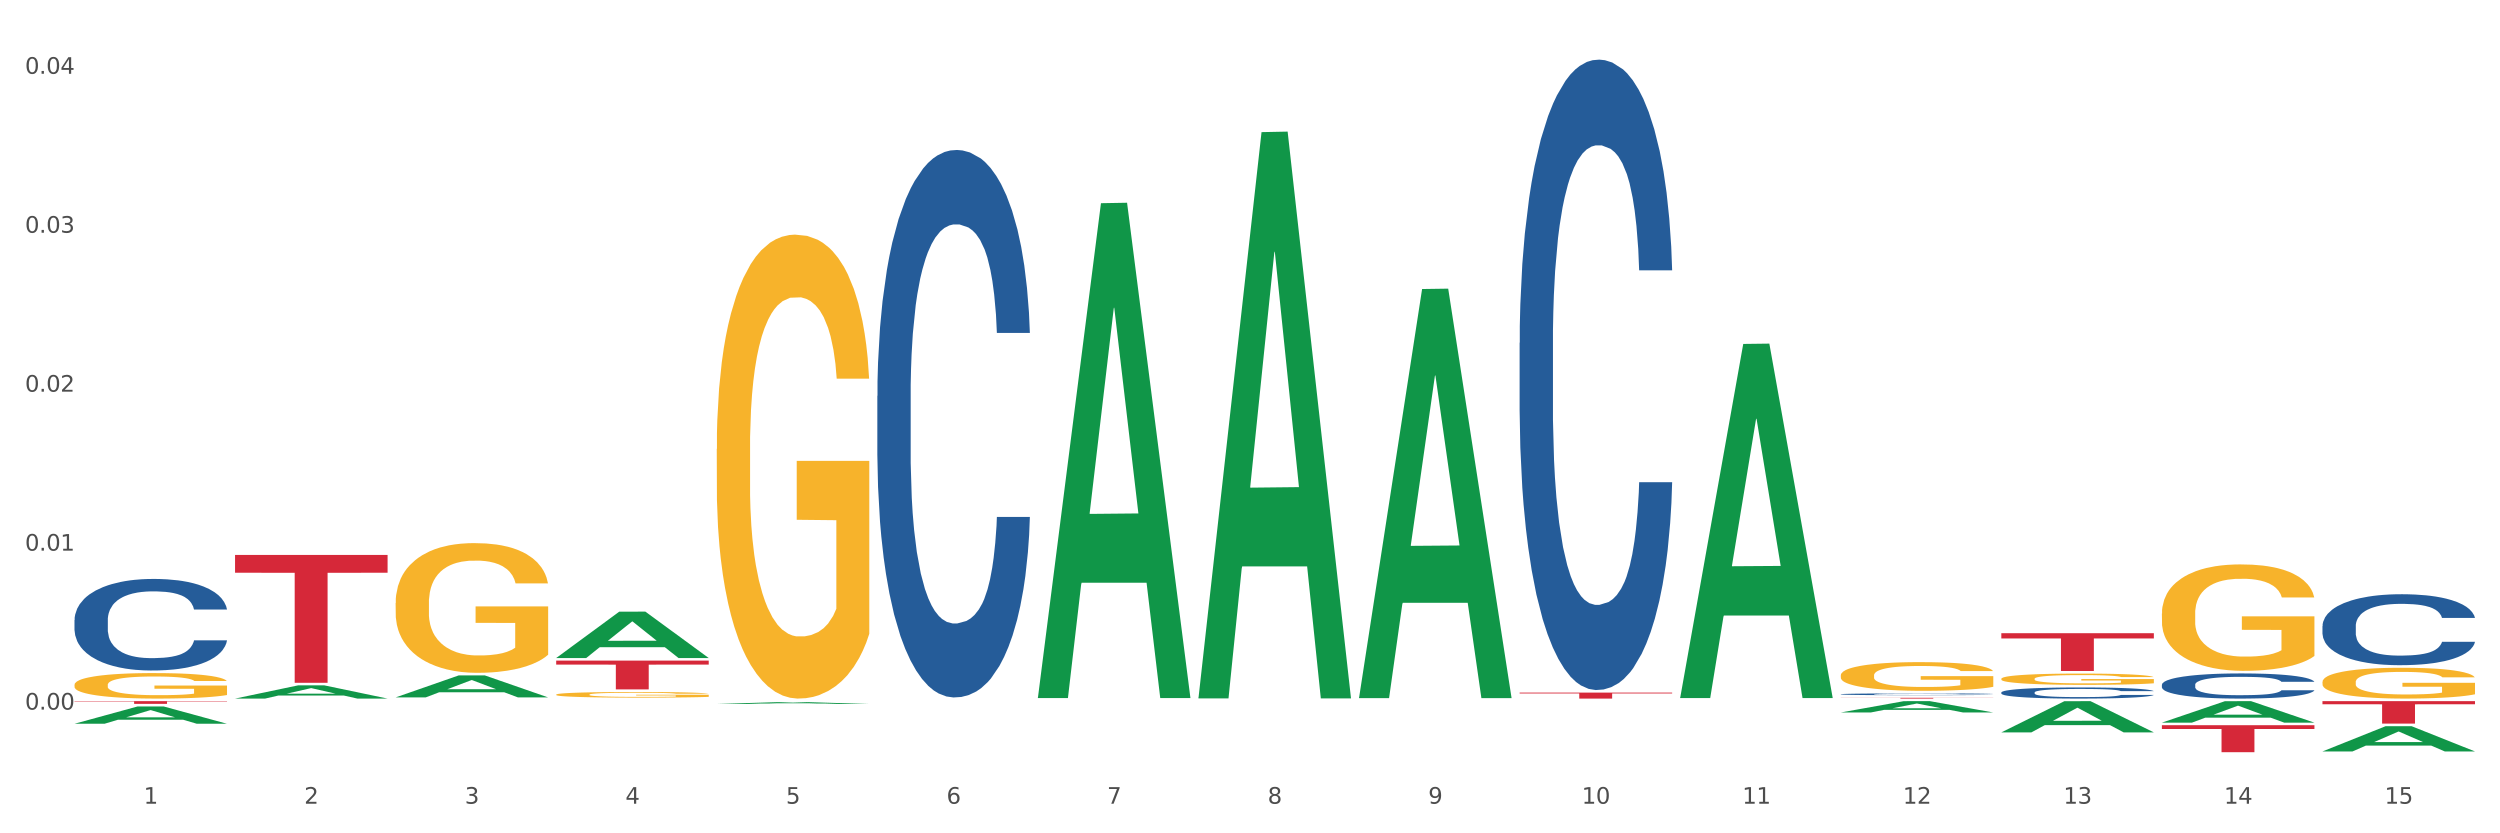
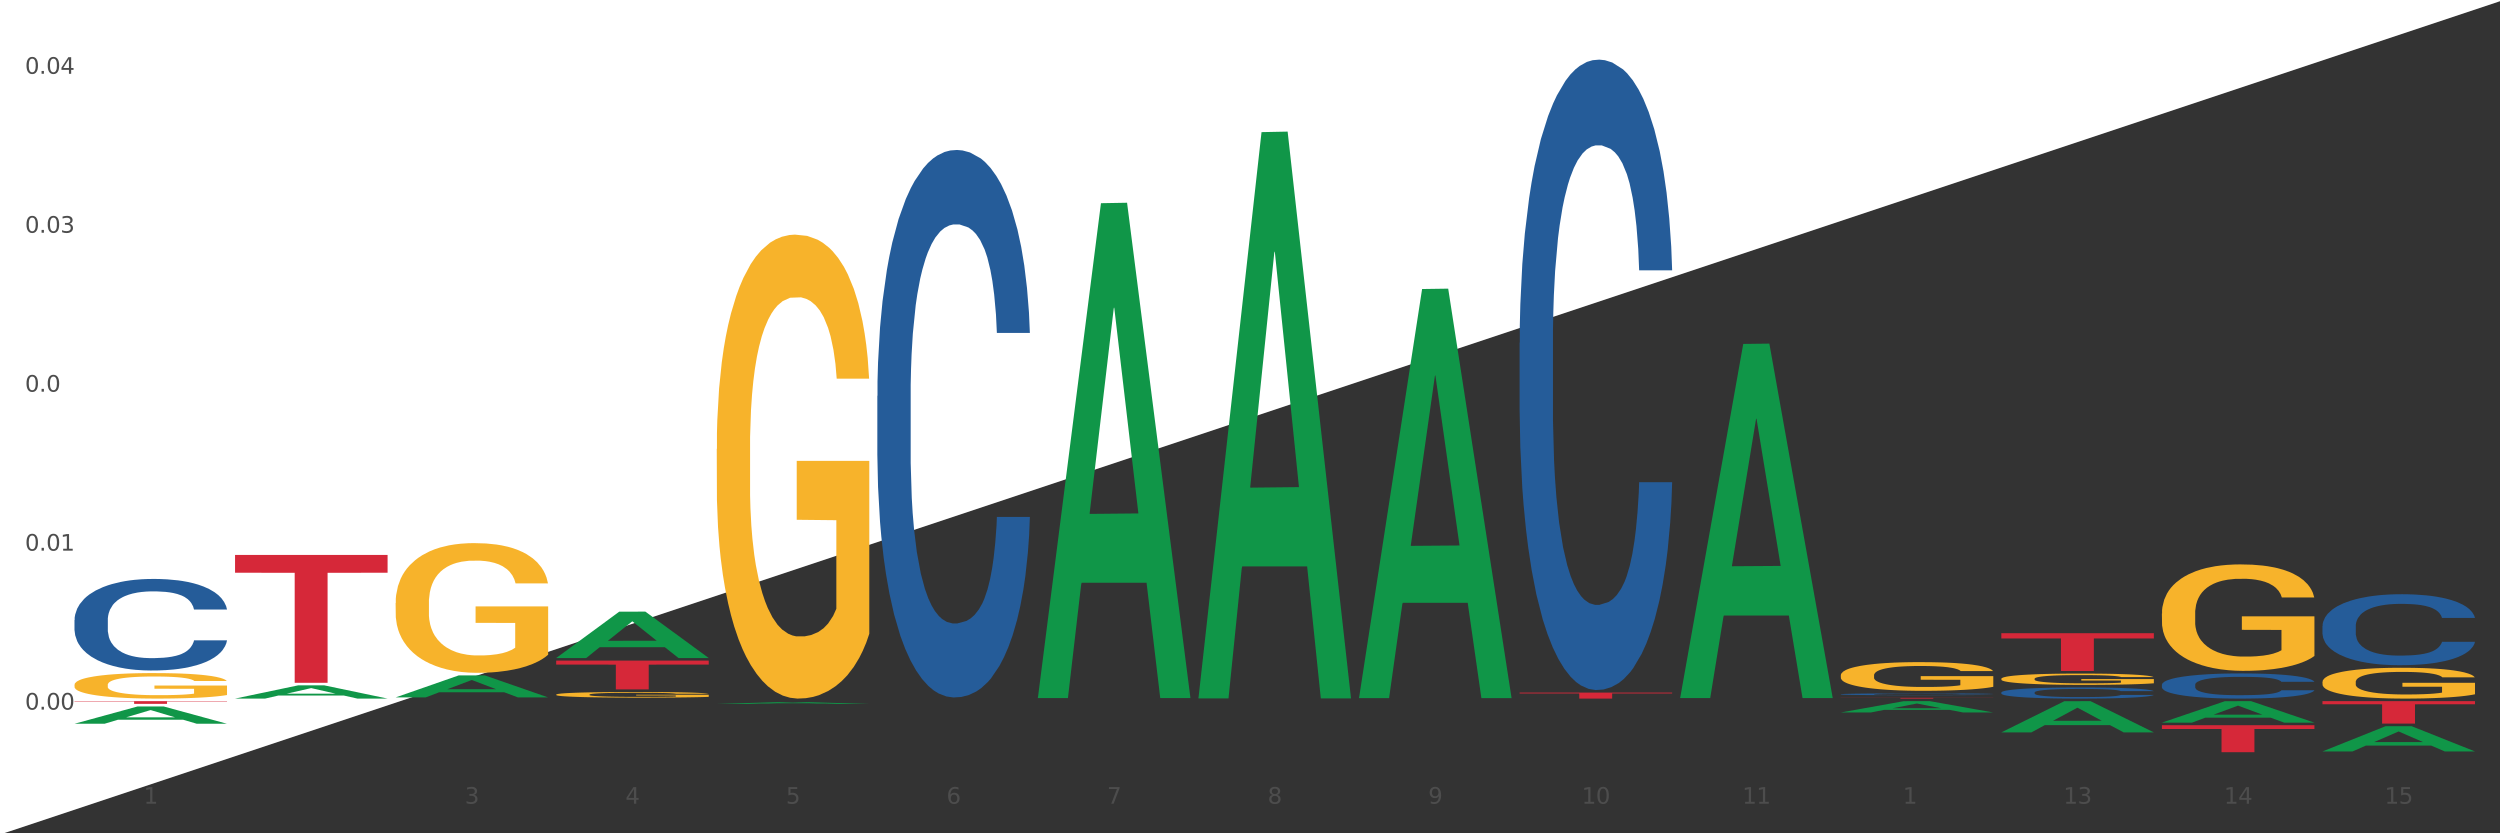
<svg xmlns="http://www.w3.org/2000/svg" xmlns:xlink="http://www.w3.org/1999/xlink" width="1080pt" height="360pt" viewBox="0 0 1080 360" version="1.1">
  <rect x="0" y="0" width="1080" height="360" fill="#333333" stroke="none" />
  <defs>
    <style type="text/css">*{stroke-linejoin: round; stroke-linecap: butt}</style>
  </defs>
  <g id="figure_1">
    <g id="patch_1">
-       <path d="M 0 360  L 1080 360  L 1080 0  L 0 0  z " style="fill: #ffffff; stroke: #ffffff; stroke-linejoin: miter" />
+       <path d="M 0 360  L 1080 0  L 0 0  z " style="fill: #ffffff; stroke: #ffffff; stroke-linejoin: miter" />
    </g>
    <g id="axes_1">
      <g id="matplotlib.axis_1">
        <g id="xtick_1">
          <g id="text_1">
            <g style="fill: #4d4d4d" transform="translate(62.07 347.204) scale(0.096 -0.096)">
              <defs>
                <path id="DejaVuSans-31" d="M 794 531  L 1825 531  L 1825 4091  L 703 3866  L 703 4441  L 1819 4666  L 2450 4666  L 2450 531  L 3481 531  L 3481 0  L 794 0  L 794 531  z " transform="scale(0.016)" />
              </defs>
              <use xlink:href="#DejaVuSans-31" />
            </g>
          </g>
        </g>
        <g id="xtick_2">
          <g id="text_2">
            <g style="fill: #4d4d4d" transform="translate(131.436 347.204) scale(0.096 -0.096)">
              <defs>
-                 <path id="DejaVuSans-32" d="M 1228 531  L 3431 531  L 3431 0  L 469 0  L 469 531  Q 828 903 1448 1529  Q 2069 2156 2228 2338  Q 2531 2678 2651 2914  Q 2772 3150 2772 3378  Q 2772 3750 2511 3984  Q 2250 4219 1831 4219  Q 1534 4219 1204 4116  Q 875 4013 500 3803  L 500 4441  Q 881 4594 1212 4672  Q 1544 4750 1819 4750  Q 2544 4750 2975 4387  Q 3406 4025 3406 3419  Q 3406 3131 3298 2873  Q 3191 2616 2906 2266  Q 2828 2175 2409 1742  Q 1991 1309 1228 531  z " transform="scale(0.016)" />
-               </defs>
+                 </defs>
              <use xlink:href="#DejaVuSans-32" />
            </g>
          </g>
        </g>
        <g id="xtick_3">
          <g id="text_3">
            <g style="fill: #4d4d4d" transform="translate(200.802 347.204) scale(0.096 -0.096)">
              <defs>
                <path id="DejaVuSans-33" d="M 2597 2516  Q 3050 2419 3304 2112  Q 3559 1806 3559 1356  Q 3559 666 3084 287  Q 2609 -91 1734 -91  Q 1441 -91 1130 -33  Q 819 25 488 141  L 488 750  Q 750 597 1062 519  Q 1375 441 1716 441  Q 2309 441 2620 675  Q 2931 909 2931 1356  Q 2931 1769 2642 2001  Q 2353 2234 1838 2234  L 1294 2234  L 1294 2753  L 1863 2753  Q 2328 2753 2575 2939  Q 2822 3125 2822 3475  Q 2822 3834 2567 4026  Q 2313 4219 1838 4219  Q 1578 4219 1281 4162  Q 984 4106 628 3988  L 628 4550  Q 988 4650 1302 4700  Q 1616 4750 1894 4750  Q 2613 4750 3031 4423  Q 3450 4097 3450 3541  Q 3450 3153 3228 2886  Q 3006 2619 2597 2516  z " transform="scale(0.016)" />
              </defs>
              <use xlink:href="#DejaVuSans-33" />
            </g>
          </g>
        </g>
        <g id="xtick_4">
          <g id="text_4">
            <g style="fill: #4d4d4d" transform="translate(270.169 347.204) scale(0.096 -0.096)">
              <defs>
                <path id="DejaVuSans-34" d="M 2419 4116  L 825 1625  L 2419 1625  L 2419 4116  z M 2253 4666  L 3047 4666  L 3047 1625  L 3713 1625  L 3713 1100  L 3047 1100  L 3047 0  L 2419 0  L 2419 1100  L 313 1100  L 313 1709  L 2253 4666  z " transform="scale(0.016)" />
              </defs>
              <use xlink:href="#DejaVuSans-34" />
            </g>
          </g>
        </g>
        <g id="xtick_5">
          <g id="text_5">
            <g style="fill: #4d4d4d" transform="translate(339.535 347.204) scale(0.096 -0.096)">
              <defs>
                <path id="DejaVuSans-35" d="M 691 4666  L 3169 4666  L 3169 4134  L 1269 4134  L 1269 2991  Q 1406 3038 1543 3061  Q 1681 3084 1819 3084  Q 2600 3084 3056 2656  Q 3513 2228 3513 1497  Q 3513 744 3044 326  Q 2575 -91 1722 -91  Q 1428 -91 1123 -41  Q 819 9 494 109  L 494 744  Q 775 591 1075 516  Q 1375 441 1709 441  Q 2250 441 2565 725  Q 2881 1009 2881 1497  Q 2881 1984 2565 2268  Q 2250 2553 1709 2553  Q 1456 2553 1204 2497  Q 953 2441 691 2322  L 691 4666  z " transform="scale(0.016)" />
              </defs>
              <use xlink:href="#DejaVuSans-35" />
            </g>
          </g>
        </g>
        <g id="xtick_6">
          <g id="text_6">
            <g style="fill: #4d4d4d" transform="translate(408.901 347.204) scale(0.096 -0.096)">
              <defs>
                <path id="DejaVuSans-36" d="M 2113 2584  Q 1688 2584 1439 2293  Q 1191 2003 1191 1497  Q 1191 994 1439 701  Q 1688 409 2113 409  Q 2538 409 2786 701  Q 3034 994 3034 1497  Q 3034 2003 2786 2293  Q 2538 2584 2113 2584  z M 3366 4563  L 3366 3988  Q 3128 4100 2886 4159  Q 2644 4219 2406 4219  Q 1781 4219 1451 3797  Q 1122 3375 1075 2522  Q 1259 2794 1537 2939  Q 1816 3084 2150 3084  Q 2853 3084 3261 2657  Q 3669 2231 3669 1497  Q 3669 778 3244 343  Q 2819 -91 2113 -91  Q 1303 -91 875 529  Q 447 1150 447 2328  Q 447 3434 972 4092  Q 1497 4750 2381 4750  Q 2619 4750 2861 4703  Q 3103 4656 3366 4563  z " transform="scale(0.016)" />
              </defs>
              <use xlink:href="#DejaVuSans-36" />
            </g>
          </g>
        </g>
        <g id="xtick_7">
          <g id="text_7">
            <g style="fill: #4d4d4d" transform="translate(478.267 347.204) scale(0.096 -0.096)">
              <defs>
                <path id="DejaVuSans-37" d="M 525 4666  L 3525 4666  L 3525 4397  L 1831 0  L 1172 0  L 2766 4134  L 525 4134  L 525 4666  z " transform="scale(0.016)" />
              </defs>
              <use xlink:href="#DejaVuSans-37" />
            </g>
          </g>
        </g>
        <g id="xtick_8">
          <g id="text_8">
            <g style="fill: #4d4d4d" transform="translate(547.634 347.204) scale(0.096 -0.096)">
              <defs>
                <path id="DejaVuSans-38" d="M 2034 2216  Q 1584 2216 1326 1975  Q 1069 1734 1069 1313  Q 1069 891 1326 650  Q 1584 409 2034 409  Q 2484 409 2743 651  Q 3003 894 3003 1313  Q 3003 1734 2745 1975  Q 2488 2216 2034 2216  z M 1403 2484  Q 997 2584 770 2862  Q 544 3141 544 3541  Q 544 4100 942 4425  Q 1341 4750 2034 4750  Q 2731 4750 3128 4425  Q 3525 4100 3525 3541  Q 3525 3141 3298 2862  Q 3072 2584 2669 2484  Q 3125 2378 3379 2068  Q 3634 1759 3634 1313  Q 3634 634 3220 271  Q 2806 -91 2034 -91  Q 1263 -91 848 271  Q 434 634 434 1313  Q 434 1759 690 2068  Q 947 2378 1403 2484  z M 1172 3481  Q 1172 3119 1398 2916  Q 1625 2713 2034 2713  Q 2441 2713 2670 2916  Q 2900 3119 2900 3481  Q 2900 3844 2670 4047  Q 2441 4250 2034 4250  Q 1625 4250 1398 4047  Q 1172 3844 1172 3481  z " transform="scale(0.016)" />
              </defs>
              <use xlink:href="#DejaVuSans-38" />
            </g>
          </g>
        </g>
        <g id="xtick_9">
          <g id="text_9">
            <g style="fill: #4d4d4d" transform="translate(617 347.204) scale(0.096 -0.096)">
              <defs>
                <path id="DejaVuSans-39" d="M 703 97  L 703 672  Q 941 559 1184 500  Q 1428 441 1663 441  Q 2288 441 2617 861  Q 2947 1281 2994 2138  Q 2813 1869 2534 1725  Q 2256 1581 1919 1581  Q 1219 1581 811 2004  Q 403 2428 403 3163  Q 403 3881 828 4315  Q 1253 4750 1959 4750  Q 2769 4750 3195 4129  Q 3622 3509 3622 2328  Q 3622 1225 3098 567  Q 2575 -91 1691 -91  Q 1453 -91 1209 -44  Q 966 3 703 97  z M 1959 2075  Q 2384 2075 2632 2365  Q 2881 2656 2881 3163  Q 2881 3666 2632 3958  Q 2384 4250 1959 4250  Q 1534 4250 1286 3958  Q 1038 3666 1038 3163  Q 1038 2656 1286 2365  Q 1534 2075 1959 2075  z " transform="scale(0.016)" />
              </defs>
              <use xlink:href="#DejaVuSans-39" />
            </g>
          </g>
        </g>
        <g id="xtick_10">
          <g id="text_10">
            <g style="fill: #4d4d4d" transform="translate(683.312 347.204) scale(0.096 -0.096)">
              <defs>
                <path id="DejaVuSans-30" d="M 2034 4250  Q 1547 4250 1301 3770  Q 1056 3291 1056 2328  Q 1056 1369 1301 889  Q 1547 409 2034 409  Q 2525 409 2770 889  Q 3016 1369 3016 2328  Q 3016 3291 2770 3770  Q 2525 4250 2034 4250  z M 2034 4750  Q 2819 4750 3233 4129  Q 3647 3509 3647 2328  Q 3647 1150 3233 529  Q 2819 -91 2034 -91  Q 1250 -91 836 529  Q 422 1150 422 2328  Q 422 3509 836 4129  Q 1250 4750 2034 4750  z " transform="scale(0.016)" />
              </defs>
              <use xlink:href="#DejaVuSans-31" />
              <use xlink:href="#DejaVuSans-30" transform="translate(63.623 0)" />
            </g>
          </g>
        </g>
        <g id="xtick_11">
          <g id="text_11">
            <g style="fill: #4d4d4d" transform="translate(752.678 347.204) scale(0.096 -0.096)">
              <use xlink:href="#DejaVuSans-31" />
              <use xlink:href="#DejaVuSans-31" transform="translate(63.623 0)" />
            </g>
          </g>
        </g>
        <g id="xtick_12">
          <g id="text_12">
            <g style="fill: #4d4d4d" transform="translate(822.044 347.204) scale(0.096 -0.096)">
              <use xlink:href="#DejaVuSans-31" />
              <use xlink:href="#DejaVuSans-32" transform="translate(63.623 0)" />
            </g>
          </g>
        </g>
        <g id="xtick_13">
          <g id="text_13">
            <g style="fill: #4d4d4d" transform="translate(891.411 347.204) scale(0.096 -0.096)">
              <use xlink:href="#DejaVuSans-31" />
              <use xlink:href="#DejaVuSans-33" transform="translate(63.623 0)" />
            </g>
          </g>
        </g>
        <g id="xtick_14">
          <g id="text_14">
            <g style="fill: #4d4d4d" transform="translate(960.777 347.204) scale(0.096 -0.096)">
              <use xlink:href="#DejaVuSans-31" />
              <use xlink:href="#DejaVuSans-34" transform="translate(63.623 0)" />
            </g>
          </g>
        </g>
        <g id="xtick_15">
          <g id="text_15">
            <g style="fill: #4d4d4d" transform="translate(1030.143 347.204) scale(0.096 -0.096)">
              <use xlink:href="#DejaVuSans-31" />
              <use xlink:href="#DejaVuSans-35" transform="translate(63.623 0)" />
            </g>
          </g>
        </g>
        <g id="xtick_16" />
        <g id="xtick_17" />
        <g id="xtick_18" />
        <g id="xtick_19" />
        <g id="xtick_20" />
        <g id="xtick_21" />
        <g id="xtick_22" />
        <g id="xtick_23" />
        <g id="xtick_24" />
        <g id="xtick_25" />
        <g id="xtick_26" />
        <g id="xtick_27" />
        <g id="xtick_28" />
        <g id="xtick_29" />
      </g>
      <g id="matplotlib.axis_2">
        <g id="ytick_1">
          <g id="text_16">
            <g style="fill: #4d4d4d" transform="translate(10.8 306.547) scale(0.096 -0.096)">
              <defs>
                <path id="DejaVuSans-2e" d="M 684 794  L 1344 794  L 1344 0  L 684 0  L 684 794  z " transform="scale(0.016)" />
              </defs>
              <use xlink:href="#DejaVuSans-30" />
              <use xlink:href="#DejaVuSans-2e" transform="translate(63.623 0)" />
              <use xlink:href="#DejaVuSans-30" transform="translate(95.41 0)" />
              <use xlink:href="#DejaVuSans-30" transform="translate(159.033 0)" />
            </g>
          </g>
        </g>
        <g id="ytick_2">
          <g id="text_17">
            <g style="fill: #4d4d4d" transform="translate(10.8 237.878) scale(0.096 -0.096)">
              <use xlink:href="#DejaVuSans-30" />
              <use xlink:href="#DejaVuSans-2e" transform="translate(63.623 0)" />
              <use xlink:href="#DejaVuSans-30" transform="translate(95.41 0)" />
              <use xlink:href="#DejaVuSans-31" transform="translate(159.033 0)" />
            </g>
          </g>
        </g>
        <g id="ytick_3">
          <g id="text_18">
            <g style="fill: #4d4d4d" transform="translate(10.8 169.209) scale(0.096 -0.096)">
              <use xlink:href="#DejaVuSans-30" />
              <use xlink:href="#DejaVuSans-2e" transform="translate(63.623 0)" />
              <use xlink:href="#DejaVuSans-30" transform="translate(95.41 0)" />
              <use xlink:href="#DejaVuSans-32" transform="translate(159.033 0)" />
            </g>
          </g>
        </g>
        <g id="ytick_4">
          <g id="text_19">
            <g style="fill: #4d4d4d" transform="translate(10.8 100.541) scale(0.096 -0.096)">
              <use xlink:href="#DejaVuSans-30" />
              <use xlink:href="#DejaVuSans-2e" transform="translate(63.623 0)" />
              <use xlink:href="#DejaVuSans-30" transform="translate(95.41 0)" />
              <use xlink:href="#DejaVuSans-33" transform="translate(159.033 0)" />
            </g>
          </g>
        </g>
        <g id="ytick_5">
          <g id="text_20">
            <g style="fill: #4d4d4d" transform="translate(10.8 31.872) scale(0.096 -0.096)">
              <use xlink:href="#DejaVuSans-30" />
              <use xlink:href="#DejaVuSans-2e" transform="translate(63.623 0)" />
              <use xlink:href="#DejaVuSans-30" transform="translate(95.41 0)" />
              <use xlink:href="#DejaVuSans-34" transform="translate(159.033 0)" />
            </g>
          </g>
        </g>
        <g id="ytick_6" />
        <g id="ytick_7" />
        <g id="ytick_8" />
        <g id="ytick_9" />
      </g>
      <g id="PolyCollection_1">
        <path d="M 170.907 301.269  L 170.975 301.26  L 198.15 291.78  L 209.427 291.771  L 236.805 301.287  L 223.762 301.287  L 217.851 299.071  L 189.794 299.071  L 189.59 299.107  L 183.883 301.287  L 170.907 301.287  L 170.907 301.269  L 193.326 297.749  L 214.319 297.74  L 203.924 293.8  L 203.788 293.782  L 203.653 293.809  L 193.258 297.74  L 193.326 297.749  L 170.907 301.269  z " clip-path="url(#pa246fe6d4f)" style="fill: #109648" />
        <path d="M 240.274 284.235  L 240.342 284.216  L 267.516 264.239  L 278.793 264.22  L 306.172 284.273  L 293.128 284.273  L 287.217 279.603  L 259.16 279.603  L 258.956 279.679  L 253.249 284.273  L 240.274 284.273  L 240.274 284.235  L 262.693 276.817  L 283.685 276.798  L 273.291 268.494  L 273.155 268.456  L 273.019 268.513  L 262.625 276.798  L 262.693 276.817  L 240.274 284.235  z " clip-path="url(#pa246fe6d4f)" style="fill: #109648" />
        <path d="M 32.175 312.653  L 32.243 312.646  L 59.417 305.195  L 70.695 305.188  L 98.073 312.667  L 85.029 312.667  L 79.119 310.926  L 51.061 310.926  L 50.857 310.954  L 45.151 312.667  L 32.175 312.667  L 32.175 312.653  L 54.594 309.886  L 75.586 309.879  L 65.192 306.782  L 65.056 306.768  L 64.92 306.789  L 54.526 309.879  L 54.594 309.886  L 32.175 312.653  z " clip-path="url(#pa246fe6d4f)" style="fill: #109648" />
        <path d="M 101.541 301.78  L 101.609 301.775  L 128.784 296.072  L 140.061 296.067  L 167.439 301.791  L 154.395 301.791  L 148.485 300.458  L 120.427 300.458  L 120.224 300.479  L 114.517 301.791  L 101.541 301.791  L 101.541 301.78  L 123.96 299.662  L 144.952 299.657  L 134.558 297.287  L 134.422 297.276  L 134.286 297.292  L 123.892 299.657  L 123.96 299.662  L 101.541 301.78  z " clip-path="url(#pa246fe6d4f)" style="fill: #109648" />
        <path d="M 795.203 301.446  L 861.101 301.446  L 861.101 301.494  L 835.179 301.494  L 835.179 301.791  L 820.969 301.791  L 820.969 301.494  L 795.203 301.494  L 795.203 301.446  L 795.203 301.446  z " clip-path="url(#pa246fe6d4f)" style="fill: #d62839" />
        <path d="M 864.57 273.543  L 930.468 273.543  L 930.468 275.813  L 904.546 275.828  L 904.546 289.876  L 890.335 289.876  L 890.335 275.828  L 864.57 275.813  L 864.57 273.559  L 864.57 273.543  z " clip-path="url(#pa246fe6d4f)" style="fill: #d62839" />
        <path d="M 1003.302 302.899  L 1069.2 302.899  L 1069.2 304.249  L 1043.278 304.258  L 1043.278 312.609  L 1029.068 312.609  L 1029.068 304.258  L 1003.302 304.249  L 1003.302 302.908  L 1003.302 302.899  z " clip-path="url(#pa246fe6d4f)" style="fill: #d62839" />
        <path d="M 309.64 304.127  L 309.708 304.126  L 336.882 303.287  L 348.16 303.286  L 375.538 304.129  L 362.494 304.129  L 356.584 303.933  L 328.526 303.933  L 328.322 303.936  L 322.616 304.129  L 309.64 304.129  L 309.64 304.127  L 332.059 303.815  L 353.051 303.815  L 342.657 303.466  L 342.521 303.464  L 342.385 303.467  L 331.991 303.815  L 332.059 303.815  L 309.64 304.127  z " clip-path="url(#pa246fe6d4f)" style="fill: #109648" />
        <path d="M 933.936 265.073  L 934.014 265.031  L 934.014 263.519  L 934.169 262.217  L 934.947 259.067  L 936.114 256.463  L 936.97 255.078  L 937.826 253.944  L 938.837 252.81  L 940.082 251.634  L 942.338 249.912  L 943.739 249.03  L 945.45 248.106  L 948.563 246.762  L 950.819 246.006  L 953.153 245.376  L 956.965 244.62  L 959.455 244.284  L 962.1 244.032  L 965.29 243.864  L 967.702 243.822  L 972.992 243.948  L 977.505 244.326  L 979.683 244.62  L 982.484 245.124  L 983.962 245.46  L 986.374 246.132  L 988.864 247.014  L 990.575 247.77  L 993.143 249.198  L 995.088 250.626  L 996.877 252.39  L 997.811 253.608  L 998.511 254.742  L 999.134 256.043  L 999.756 258.101  L 985.752 258.101  L 985.207 256.631  L 984.351 255.246  L 983.106 253.902  L 982.017 253.062  L 980.15 252.012  L 978.438 251.34  L 976.649 250.836  L 974.47 250.416  L 972.759 250.206  L 970.347 250.038  L 965.601 250.08  L 962.411 250.416  L 960.233 250.836  L 958.832 251.214  L 957.588 251.634  L 956.187 252.222  L 954.553 253.104  L 953.386 253.902  L 952.219 254.91  L 951.286 255.918  L 950.43 257.093  L 949.73 258.353  L 949.185 259.655  L 948.718 261.251  L 948.329 263.897  L 948.329 269.651  L 948.485 270.952  L 948.874 272.674  L 949.341 273.976  L 950.119 275.53  L 950.819 276.58  L 952.141 278.092  L 953.62 279.352  L 954.787 280.15  L 955.954 280.822  L 957.977 281.746  L 960.233 282.502  L 962.178 282.964  L 964.823 283.384  L 966.613 283.552  L 968.169 283.636  L 971.981 283.636  L 974.704 283.51  L 977.738 283.216  L 980.072 282.838  L 982.017 282.376  L 984.196 281.62  L 985.596 280.906  L 985.596 272.128  L 968.48 272.086  L 968.48 266.249  L 999.834 266.249  L 999.834 283.384  L 998.511 284.265  L 997.033 285.063  L 995.477 285.777  L 993.143 286.659  L 990.342 287.499  L 987.852 288.087  L 985.207 288.591  L 982.095 289.053  L 978.049 289.473  L 975.56 289.641  L 972.448 289.767  L 968.791 289.809  L 965.601 289.725  L 962.489 289.515  L 959.221 289.137  L 956.032 288.591  L 953.62 288.045  L 951.208 287.373  L 948.64 286.491  L 946.618 285.651  L 945.061 284.895  L 943.35 283.929  L 941.483 282.67  L 940.082 281.536  L 938.837 280.36  L 937.515 278.848  L 936.581 277.546  L 935.648 275.908  L 935.103 274.69  L 934.48 272.8  L 934.014 270.154  L 933.936 265.073  z " clip-path="url(#pa246fe6d4f)" style="fill: #f7b32b" />
        <path d="M 1003.302 294.627  L 1003.38 294.615  L 1003.38 294.178  L 1003.535 293.8  L 1004.314 292.888  L 1005.481 292.134  L 1006.336 291.733  L 1007.192 291.405  L 1008.204 291.076  L 1009.448 290.736  L 1011.705 290.237  L 1013.105 289.982  L 1014.817 289.714  L 1017.929 289.325  L 1020.185 289.106  L 1022.519 288.924  L 1026.331 288.705  L 1028.821 288.607  L 1031.466 288.534  L 1034.656 288.486  L 1037.068 288.474  L 1042.358 288.51  L 1046.871 288.62  L 1049.049 288.705  L 1051.85 288.851  L 1053.328 288.948  L 1055.74 289.143  L 1058.23 289.398  L 1059.942 289.617  L 1062.509 290.03  L 1064.454 290.444  L 1066.244 290.955  L 1067.177 291.307  L 1067.877 291.636  L 1068.5 292.013  L 1069.122 292.609  L 1055.118 292.609  L 1054.573 292.183  L 1053.717 291.782  L 1052.473 291.392  L 1051.383 291.149  L 1049.516 290.845  L 1047.805 290.651  L 1046.015 290.505  L 1043.837 290.383  L 1042.125 290.322  L 1039.713 290.274  L 1034.967 290.286  L 1031.777 290.383  L 1029.599 290.505  L 1028.199 290.614  L 1026.954 290.736  L 1025.553 290.906  L 1023.919 291.161  L 1022.752 291.392  L 1021.585 291.684  L 1020.652 291.976  L 1019.796 292.317  L 1019.096 292.682  L 1018.551 293.059  L 1018.084 293.521  L 1017.695 294.287  L 1017.695 295.953  L 1017.851 296.33  L 1018.24 296.829  L 1018.707 297.206  L 1019.485 297.656  L 1020.185 297.96  L 1021.508 298.398  L 1022.986 298.762  L 1024.153 298.994  L 1025.32 299.188  L 1027.343 299.456  L 1029.599 299.675  L 1031.544 299.808  L 1034.189 299.93  L 1035.979 299.979  L 1037.535 300.003  L 1041.347 300.003  L 1044.07 299.966  L 1047.104 299.881  L 1049.438 299.772  L 1051.383 299.638  L 1053.562 299.419  L 1054.962 299.212  L 1054.962 296.671  L 1037.846 296.659  L 1037.846 294.968  L 1069.2 294.968  L 1069.2 299.93  L 1067.877 300.185  L 1066.399 300.416  L 1064.843 300.623  L 1062.509 300.879  L 1059.708 301.122  L 1057.219 301.292  L 1054.573 301.438  L 1051.461 301.572  L 1047.416 301.693  L 1044.926 301.742  L 1041.814 301.779  L 1038.157 301.791  L 1034.967 301.766  L 1031.855 301.706  L 1028.588 301.596  L 1025.398 301.438  L 1022.986 301.28  L 1020.574 301.085  L 1018.007 300.83  L 1015.984 300.587  L 1014.428 300.368  L 1012.716 300.088  L 1010.849 299.723  L 1009.448 299.395  L 1008.204 299.054  L 1006.881 298.617  L 1005.947 298.24  L 1005.014 297.765  L 1004.469 297.413  L 1003.847 296.865  L 1003.38 296.099  L 1003.302 294.627  z " clip-path="url(#pa246fe6d4f)" style="fill: #f7b32b" />
        <path d="M 864.57 293.24  L 864.647 293.235  L 864.647 293.075  L 864.803 292.937  L 865.581 292.602  L 866.748 292.326  L 867.604 292.179  L 868.46 292.059  L 869.471 291.938  L 870.716 291.814  L 872.972 291.631  L 874.373 291.537  L 876.084 291.439  L 879.196 291.297  L 881.453 291.216  L 883.787 291.15  L 887.599 291.069  L 890.089 291.034  L 892.734 291.007  L 895.924 290.989  L 898.336 290.985  L 903.626 290.998  L 908.139 291.038  L 910.317 291.069  L 913.118 291.123  L 914.596 291.159  L 917.008 291.23  L 919.498 291.323  L 921.209 291.404  L 923.777 291.555  L 925.722 291.707  L 927.511 291.894  L 928.445 292.023  L 929.145 292.143  L 929.767 292.281  L 930.39 292.5  L 916.385 292.5  L 915.841 292.344  L 914.985 292.197  L 913.74 292.054  L 912.651 291.965  L 910.784 291.854  L 909.072 291.782  L 907.283 291.729  L 905.104 291.684  L 903.393 291.662  L 900.981 291.644  L 896.235 291.649  L 893.045 291.684  L 890.867 291.729  L 889.466 291.769  L 888.221 291.814  L 886.821 291.876  L 885.187 291.97  L 884.02 292.054  L 882.853 292.161  L 881.919 292.268  L 881.064 292.393  L 880.363 292.527  L 879.819 292.665  L 879.352 292.834  L 878.963 293.115  L 878.963 293.725  L 879.119 293.863  L 879.508 294.046  L 879.974 294.184  L 880.752 294.349  L 881.453 294.461  L 882.775 294.621  L 884.253 294.755  L 885.42 294.839  L 886.587 294.911  L 888.61 295.009  L 890.867 295.089  L 892.812 295.138  L 895.457 295.182  L 897.246 295.2  L 898.802 295.209  L 902.615 295.209  L 905.338 295.196  L 908.372 295.165  L 910.706 295.125  L 912.651 295.076  L 914.829 294.995  L 916.23 294.92  L 916.23 293.988  L 899.114 293.984  L 899.114 293.364  L 930.468 293.364  L 930.468 295.182  L 929.145 295.276  L 927.667 295.361  L 926.111 295.436  L 923.777 295.53  L 920.976 295.619  L 918.486 295.682  L 915.841 295.735  L 912.729 295.784  L 908.683 295.829  L 906.193 295.846  L 903.081 295.86  L 899.425 295.864  L 896.235 295.855  L 893.123 295.833  L 889.855 295.793  L 886.665 295.735  L 884.253 295.677  L 881.842 295.606  L 879.274 295.512  L 877.251 295.423  L 875.695 295.343  L 873.984 295.24  L 872.116 295.107  L 870.716 294.986  L 869.471 294.862  L 868.149 294.701  L 867.215 294.563  L 866.281 294.389  L 865.737 294.26  L 865.114 294.06  L 864.647 293.779  L 864.57 293.24  z " clip-path="url(#pa246fe6d4f)" style="fill: #f7b32b" />
        <path d="M 795.203 291.766  L 795.281 291.755  L 795.281 291.347  L 795.437 290.996  L 796.215 290.148  L 797.382 289.446  L 798.238 289.072  L 799.094 288.767  L 800.105 288.461  L 801.35 288.144  L 803.606 287.68  L 805.006 287.443  L 806.718 287.194  L 809.83 286.832  L 812.086 286.628  L 814.42 286.458  L 818.233 286.255  L 820.722 286.164  L 823.368 286.096  L 826.557 286.051  L 828.969 286.04  L 834.26 286.073  L 838.772 286.175  L 840.951 286.255  L 843.752 286.39  L 845.23 286.481  L 847.642 286.662  L 850.131 286.9  L 851.843 287.103  L 854.41 287.488  L 856.355 287.873  L 858.145 288.348  L 859.078 288.676  L 859.779 288.982  L 860.401 289.333  L 861.024 289.887  L 847.019 289.887  L 846.475 289.491  L 845.619 289.118  L 844.374 288.756  L 843.285 288.529  L 841.418 288.246  L 839.706 288.065  L 837.916 287.929  L 835.738 287.816  L 834.026 287.76  L 831.615 287.714  L 826.869 287.726  L 823.679 287.816  L 821.5 287.929  L 820.1 288.031  L 818.855 288.144  L 817.455 288.303  L 815.821 288.541  L 814.654 288.756  L 813.487 289.027  L 812.553 289.299  L 811.697 289.616  L 810.997 289.955  L 810.453 290.306  L 809.986 290.736  L 809.597 291.449  L 809.597 292.999  L 809.752 293.35  L 810.141 293.814  L 810.608 294.165  L 811.386 294.584  L 812.086 294.867  L 813.409 295.274  L 814.887 295.614  L 816.054 295.829  L 817.221 296.01  L 819.244 296.259  L 821.5 296.462  L 823.445 296.587  L 826.091 296.7  L 827.88 296.745  L 829.436 296.768  L 833.248 296.768  L 835.971 296.734  L 839.006 296.655  L 841.34 296.553  L 843.285 296.429  L 845.463 296.225  L 846.864 296.032  L 846.864 293.667  L 829.747 293.656  L 829.747 292.083  L 861.101 292.083  L 861.101 296.7  L 859.779 296.938  L 858.3 297.153  L 856.744 297.345  L 854.41 297.583  L 851.61 297.809  L 849.12 297.968  L 846.475 298.103  L 843.363 298.228  L 839.317 298.341  L 836.827 298.386  L 833.715 298.42  L 830.059 298.432  L 826.869 298.409  L 823.757 298.352  L 820.489 298.251  L 817.299 298.103  L 814.887 297.956  L 812.475 297.775  L 809.908 297.538  L 807.885 297.311  L 806.329 297.108  L 804.617 296.847  L 802.75 296.508  L 801.35 296.202  L 800.105 295.885  L 798.782 295.478  L 797.849 295.127  L 796.915 294.686  L 796.37 294.358  L 795.748 293.848  L 795.281 293.135  L 795.203 291.766  z " clip-path="url(#pa246fe6d4f)" style="fill: #f7b32b" />
        <path d="M 240.274 300.07  L 240.351 300.068  L 240.351 299.987  L 240.507 299.918  L 241.285 299.751  L 242.452 299.612  L 243.308 299.539  L 244.164 299.478  L 245.175 299.418  L 246.42 299.356  L 248.676 299.264  L 250.077 299.217  L 251.788 299.168  L 254.9 299.097  L 257.157 299.057  L 259.491 299.023  L 263.303 298.983  L 265.793 298.965  L 268.438 298.952  L 271.628 298.943  L 274.04 298.94  L 279.33 298.947  L 283.843 298.967  L 286.021 298.983  L 288.822 299.01  L 290.3 299.027  L 292.712 299.063  L 295.202 299.11  L 296.913 299.15  L 299.481 299.226  L 301.426 299.302  L 303.215 299.396  L 304.149 299.461  L 304.849 299.521  L 305.471 299.59  L 306.094 299.699  L 292.089 299.699  L 291.545 299.621  L 290.689 299.548  L 289.444 299.476  L 288.355 299.432  L 286.488 299.376  L 284.776 299.34  L 282.987 299.313  L 280.808 299.291  L 279.097 299.28  L 276.685 299.271  L 271.939 299.273  L 268.749 299.291  L 266.571 299.313  L 265.17 299.333  L 263.925 299.356  L 262.525 299.387  L 260.891 299.434  L 259.724 299.476  L 258.557 299.53  L 257.623 299.583  L 256.768 299.646  L 256.067 299.713  L 255.523 299.782  L 255.056 299.867  L 254.667 300.007  L 254.667 300.313  L 254.823 300.383  L 255.212 300.474  L 255.678 300.543  L 256.456 300.626  L 257.157 300.682  L 258.479 300.762  L 259.957 300.829  L 261.124 300.871  L 262.291 300.907  L 264.314 300.956  L 266.571 300.996  L 268.516 301.021  L 271.161 301.043  L 272.95 301.052  L 274.506 301.057  L 278.319 301.057  L 281.042 301.05  L 284.076 301.034  L 286.41 301.014  L 288.355 300.99  L 290.533 300.95  L 291.934 300.912  L 291.934 300.445  L 274.818 300.443  L 274.818 300.132  L 306.172 300.132  L 306.172 301.043  L 304.849 301.09  L 303.371 301.133  L 301.815 301.171  L 299.481 301.217  L 296.68 301.262  L 294.19 301.293  L 291.545 301.32  L 288.433 301.345  L 284.387 301.367  L 281.897 301.376  L 278.785 301.383  L 275.129 301.385  L 271.939 301.38  L 268.827 301.369  L 265.559 301.349  L 262.369 301.32  L 259.957 301.291  L 257.546 301.255  L 254.978 301.208  L 252.955 301.164  L 251.399 301.124  L 249.688 301.072  L 247.82 301.005  L 246.42 300.945  L 245.175 300.883  L 243.853 300.802  L 242.919 300.733  L 241.985 300.646  L 241.441 300.581  L 240.818 300.481  L 240.351 300.34  L 240.274 300.07  z " clip-path="url(#pa246fe6d4f)" style="fill: #f7b32b" />
        <path d="M 309.64 193.974  L 309.718 193.791  L 309.718 187.201  L 309.873 181.527  L 310.651 167.798  L 311.818 156.449  L 312.674 150.408  L 313.53 145.466  L 314.541 140.523  L 315.786 135.398  L 318.042 127.893  L 319.443 124.049  L 321.155 120.022  L 324.267 114.164  L 326.523 110.869  L 328.857 108.123  L 332.669 104.828  L 335.159 103.364  L 337.804 102.266  L 340.994 101.534  L 343.406 101.351  L 348.696 101.9  L 353.209 103.547  L 355.387 104.828  L 358.188 107.025  L 359.666 108.489  L 362.078 111.418  L 364.568 115.262  L 366.279 118.557  L 368.847 124.781  L 370.792 131.005  L 372.581 138.693  L 373.515 144.001  L 374.215 148.944  L 374.838 154.618  L 375.46 163.588  L 361.456 163.588  L 360.911 157.181  L 360.055 151.14  L 358.81 145.283  L 357.721 141.622  L 355.854 137.045  L 354.142 134.117  L 352.353 131.92  L 350.174 130.089  L 348.463 129.174  L 346.051 128.442  L 341.305 128.625  L 338.115 130.089  L 335.937 131.92  L 334.536 133.567  L 333.292 135.398  L 331.891 137.961  L 330.257 141.805  L 329.09 145.283  L 327.923 149.676  L 326.99 154.069  L 326.134 159.194  L 325.434 164.686  L 324.889 170.361  L 324.422 177.316  L 324.033 188.849  L 324.033 213.927  L 324.189 219.601  L 324.578 227.106  L 325.045 232.781  L 325.823 239.554  L 326.523 244.13  L 327.845 250.72  L 329.324 256.211  L 330.491 259.689  L 331.658 262.618  L 333.681 266.645  L 335.937 269.94  L 337.882 271.954  L 340.527 273.784  L 342.317 274.516  L 343.873 274.882  L 347.685 274.882  L 350.408 274.333  L 353.442 273.052  L 355.776 271.404  L 357.721 269.391  L 359.9 266.096  L 361.3 262.984  L 361.3 224.727  L 344.184 224.543  L 344.184 199.099  L 375.538 199.099  L 375.538 273.784  L 374.215 277.628  L 372.737 281.106  L 371.181 284.218  L 368.847 288.062  L 366.046 291.723  L 363.556 294.286  L 360.911 296.482  L 357.799 298.496  L 353.753 300.326  L 351.264 301.059  L 348.152 301.608  L 344.495 301.791  L 341.305 301.425  L 338.193 300.509  L 334.925 298.862  L 331.736 296.482  L 329.324 294.103  L 326.912 291.174  L 324.344 287.33  L 322.322 283.669  L 320.766 280.374  L 319.054 276.164  L 317.187 270.672  L 315.786 265.73  L 314.541 260.604  L 313.219 254.015  L 312.285 248.34  L 311.352 241.201  L 310.807 235.893  L 310.184 227.655  L 309.718 216.123  L 309.64 193.974  z " clip-path="url(#pa246fe6d4f)" style="fill: #f7b32b" />
        <path d="M 32.175 295.863  L 32.253 295.853  L 32.253 295.49  L 32.408 295.178  L 33.186 294.423  L 34.353 293.799  L 35.209 293.467  L 36.065 293.195  L 37.076 292.924  L 38.321 292.642  L 40.578 292.229  L 41.978 292.018  L 43.69 291.796  L 46.802 291.474  L 49.058 291.293  L 51.392 291.142  L 55.204 290.961  L 57.694 290.881  L 60.339 290.82  L 63.529 290.78  L 65.941 290.77  L 71.231 290.8  L 75.744 290.891  L 77.922 290.961  L 80.723 291.082  L 82.201 291.162  L 84.613 291.323  L 87.103 291.535  L 88.815 291.716  L 91.382 292.058  L 93.327 292.4  L 95.116 292.823  L 96.05 293.115  L 96.75 293.387  L 97.373 293.699  L 97.995 294.192  L 83.991 294.192  L 83.446 293.84  L 82.59 293.507  L 81.346 293.185  L 80.256 292.984  L 78.389 292.732  L 76.677 292.571  L 74.888 292.451  L 72.71 292.35  L 70.998 292.3  L 68.586 292.259  L 63.84 292.269  L 60.65 292.35  L 58.472 292.451  L 57.071 292.541  L 55.827 292.642  L 54.426 292.783  L 52.792 292.994  L 51.625 293.185  L 50.458 293.427  L 49.525 293.668  L 48.669 293.95  L 47.969 294.252  L 47.424 294.564  L 46.957 294.947  L 46.568 295.581  L 46.568 296.96  L 46.724 297.272  L 47.113 297.684  L 47.58 297.996  L 48.358 298.369  L 49.058 298.62  L 50.381 298.983  L 51.859 299.285  L 53.026 299.476  L 54.193 299.637  L 56.216 299.858  L 58.472 300.039  L 60.417 300.15  L 63.062 300.251  L 64.852 300.291  L 66.408 300.311  L 70.22 300.311  L 72.943 300.281  L 75.977 300.211  L 78.311 300.12  L 80.256 300.009  L 82.435 299.828  L 83.835 299.657  L 83.835 297.553  L 66.719 297.543  L 66.719 296.144  L 98.073 296.144  L 98.073 300.251  L 96.75 300.462  L 95.272 300.653  L 93.716 300.825  L 91.382 301.036  L 88.581 301.237  L 86.091 301.378  L 83.446 301.499  L 80.334 301.61  L 76.288 301.71  L 73.799 301.75  L 70.687 301.781  L 67.03 301.791  L 63.84 301.771  L 60.728 301.72  L 57.461 301.63  L 54.271 301.499  L 51.859 301.368  L 49.447 301.207  L 46.879 300.996  L 44.857 300.794  L 43.301 300.613  L 41.589 300.382  L 39.722 300.08  L 38.321 299.808  L 37.076 299.526  L 35.754 299.164  L 34.82 298.852  L 33.887 298.459  L 33.342 298.167  L 32.72 297.715  L 32.253 297.08  L 32.175 295.863  z " clip-path="url(#pa246fe6d4f)" style="fill: #f7b32b" />
        <path d="M 933.936 313.294  L 999.834 313.294  L 999.834 314.914  L 973.912 314.925  L 973.912 324.95  L 959.702 324.95  L 959.702 314.925  L 933.936 314.914  L 933.936 313.305  L 933.936 313.294  z " clip-path="url(#pa246fe6d4f)" style="fill: #d62839" />
        <path d="M 101.541 239.738  L 167.439 239.738  L 167.439 247.412  L 141.517 247.464  L 141.517 294.958  L 127.307 294.958  L 127.307 247.464  L 101.541 247.412  L 101.541 239.79  L 101.541 239.738  z " clip-path="url(#pa246fe6d4f)" style="fill: #d62839" />
        <path d="M 32.175 302.899  L 98.073 302.899  L 98.073 303.063  L 72.151 303.064  L 72.151 304.079  L 57.941 304.079  L 57.941 303.064  L 32.175 303.063  L 32.175 302.9  L 32.175 302.899  z " clip-path="url(#pa246fe6d4f)" style="fill: #d62839" />
        <path d="M 656.471 299.21  L 722.369 299.21  L 722.369 299.569  L 696.447 299.571  L 696.447 301.791  L 682.237 301.791  L 682.237 299.571  L 656.471 299.569  L 656.471 299.213  L 656.471 299.21  z " clip-path="url(#pa246fe6d4f)" style="fill: #d62839" />
        <path d="M 240.274 285.382  L 306.172 285.382  L 306.172 287.112  L 280.25 287.123  L 280.25 297.832  L 266.039 297.832  L 266.039 287.123  L 240.274 287.112  L 240.274 285.393  L 240.274 285.382  z " clip-path="url(#pa246fe6d4f)" style="fill: #d62839" />
        <path d="M 170.907 260.519  L 170.985 260.468  L 170.985 258.626  L 171.141 257.039  L 171.919 253.201  L 173.086 250.028  L 173.942 248.339  L 174.798 246.957  L 175.809 245.576  L 177.054 244.143  L 179.31 242.044  L 180.71 240.97  L 182.422 239.844  L 185.534 238.206  L 187.79 237.285  L 190.124 236.517  L 193.937 235.596  L 196.426 235.187  L 199.072 234.879  L 202.261 234.675  L 204.673 234.624  L 209.964 234.777  L 214.476 235.238  L 216.655 235.596  L 219.456 236.21  L 220.934 236.619  L 223.346 237.438  L 225.835 238.513  L 227.547 239.434  L 230.114 241.174  L 232.059 242.914  L 233.849 245.064  L 234.783 246.548  L 235.483 247.93  L 236.105 249.516  L 236.728 252.024  L 222.723 252.024  L 222.179 250.233  L 221.323 248.544  L 220.078 246.906  L 218.989 245.883  L 217.122 244.603  L 215.41 243.784  L 213.62 243.17  L 211.442 242.658  L 209.73 242.403  L 207.319 242.198  L 202.573 242.249  L 199.383 242.658  L 197.204 243.17  L 195.804 243.631  L 194.559 244.143  L 193.159 244.859  L 191.525 245.934  L 190.358 246.906  L 189.191 248.134  L 188.257 249.363  L 187.401 250.796  L 186.701 252.331  L 186.157 253.917  L 185.69 255.862  L 185.301 259.086  L 185.301 266.098  L 185.456 267.684  L 185.845 269.782  L 186.312 271.369  L 187.09 273.263  L 187.79 274.542  L 189.113 276.384  L 190.591 277.92  L 191.758 278.892  L 192.925 279.711  L 194.948 280.837  L 197.204 281.758  L 199.149 282.321  L 201.795 282.833  L 203.584 283.037  L 205.14 283.14  L 208.952 283.14  L 211.675 282.986  L 214.71 282.628  L 217.044 282.167  L 218.989 281.604  L 221.167 280.683  L 222.568 279.813  L 222.568 269.117  L 205.451 269.066  L 205.451 261.952  L 236.805 261.952  L 236.805 282.833  L 235.483 283.907  L 234.004 284.88  L 232.448 285.75  L 230.114 286.825  L 227.314 287.848  L 224.824 288.565  L 222.179 289.179  L 219.067 289.742  L 215.021 290.253  L 212.531 290.458  L 209.419 290.612  L 205.763 290.663  L 202.573 290.561  L 199.461 290.305  L 196.193 289.844  L 193.003 289.179  L 190.591 288.513  L 188.179 287.695  L 185.612 286.62  L 183.589 285.596  L 182.033 284.675  L 180.321 283.498  L 178.454 281.963  L 177.054 280.581  L 175.809 279.148  L 174.486 277.306  L 173.553 275.719  L 172.619 273.723  L 172.074 272.239  L 171.452 269.936  L 170.985 266.712  L 170.907 260.519  z " clip-path="url(#pa246fe6d4f)" style="fill: #f7b32b" />
        <path d="M 864.57 299.138  L 864.648 299.133  L 864.648 299.01  L 864.881 298.843  L 865.738 298.535  L 866.829 298.302  L 868.698 298.029  L 869.711 297.914  L 871.035 297.787  L 873.761 297.58  L 876.877 297.404  L 879.058 297.307  L 880.694 297.246  L 884.355 297.136  L 886.458 297.087  L 888.639 297.048  L 890.508 297.021  L 893.624 296.99  L 896.117 296.977  L 898.999 296.973  L 901.413 296.977  L 904.607 296.995  L 909.281 297.048  L 911.072 297.078  L 913.487 297.131  L 915.979 297.202  L 918.005 297.272  L 920.341 297.373  L 922.756 297.505  L 925.093 297.672  L 926.729 297.826  L 928.053 297.989  L 929.221 298.187  L 930.078 298.403  L 930.468 298.583  L 916.213 298.583  L 915.824 298.42  L 915.045 298.244  L 914.266 298.126  L 913.409 298.029  L 912.085 297.919  L 910.916 297.848  L 908.969 297.765  L 907.177 297.712  L 905.697 297.681  L 903.906 297.655  L 900.089 297.628  L 897.363 297.628  L 895.649 297.637  L 893.546 297.659  L 891.754 297.69  L 889.651 297.743  L 888.016 297.8  L 886.38 297.875  L 885.445 297.928  L 884.043 298.024  L 883.108 298.104  L 881.862 298.24  L 881.161 298.337  L 879.915 298.588  L 879.369 298.772  L 879.136 298.9  L 878.98 299.041  L 878.98 299.727  L 879.447 300.035  L 879.837 300.167  L 880.46 300.317  L 881.628 300.51  L 883.342 300.7  L 885.134 300.836  L 886.614 300.92  L 888.016 300.981  L 889.418 301.03  L 891.131 301.074  L 892.533 301.1  L 894.637 301.126  L 897.129 301.14  L 899.076 301.14  L 903.049 301.118  L 904.841 301.096  L 906.554 301.065  L 908.424 301.016  L 909.904 300.964  L 910.76 300.924  L 912.163 300.84  L 913.253 300.752  L 914.188 300.651  L 914.811 300.563  L 915.512 300.431  L 916.057 300.282  L 916.213 300.202  L 930.468 300.202  L 930.156 300.361  L 929.611 300.515  L 928.52 300.722  L 927.663 300.84  L 926.339 300.986  L 924.937 301.109  L 922.99 301.245  L 921.198 301.346  L 919.329 301.434  L 917.304 301.514  L 913.643 301.624  L 912.318 301.654  L 909.514 301.707  L 907.333 301.738  L 904.14 301.769  L 900.868 301.786  L 897.441 301.791  L 894.403 301.782  L 891.053 301.756  L 888.95 301.729  L 886.614 301.69  L 883.887 301.628  L 881.317 301.553  L 878.902 301.465  L 876.643 301.364  L 874.54 301.25  L 871.814 301.06  L 869.789 300.876  L 868.309 300.704  L 867.296 300.559  L 866.283 300.374  L 865.738 300.246  L 864.881 299.938  L 864.57 299.652  L 864.57 299.138  z " clip-path="url(#pa246fe6d4f)" style="fill: #255c99" />
        <path d="M 795.203 299.898  L 795.281 299.898  L 795.281 299.877  L 795.515 299.85  L 796.372 299.799  L 797.462 299.76  L 799.332 299.715  L 800.344 299.696  L 801.669 299.675  L 804.395 299.641  L 807.511 299.612  L 809.692 299.596  L 811.327 299.585  L 814.988 299.567  L 817.092 299.559  L 819.273 299.553  L 821.142 299.548  L 824.258 299.543  L 826.75 299.541  L 829.632 299.54  L 832.047 299.541  L 835.241 299.544  L 839.914 299.553  L 841.706 299.558  L 844.121 299.566  L 846.613 299.578  L 848.638 299.59  L 850.975 299.606  L 853.39 299.628  L 855.727 299.656  L 857.362 299.681  L 858.687 299.708  L 859.855 299.741  L 860.712 299.777  L 861.101 299.807  L 846.847 299.807  L 846.457 299.78  L 845.678 299.751  L 844.899 299.731  L 844.043 299.715  L 842.718 299.697  L 841.55 299.685  L 839.603 299.671  L 837.811 299.662  L 836.331 299.657  L 834.54 299.653  L 830.723 299.649  L 827.997 299.649  L 826.283 299.65  L 824.18 299.654  L 822.388 299.659  L 820.285 299.668  L 818.649 299.677  L 817.014 299.689  L 816.079 299.698  L 814.677 299.714  L 813.742 299.727  L 812.496 299.75  L 811.795 299.766  L 810.548 299.807  L 810.003 299.838  L 809.77 299.859  L 809.614 299.882  L 809.614 299.996  L 810.081 300.047  L 810.471 300.069  L 811.094 300.093  L 812.262 300.125  L 813.976 300.157  L 815.767 300.179  L 817.247 300.193  L 818.649 300.203  L 820.051 300.211  L 821.765 300.219  L 823.167 300.223  L 825.27 300.227  L 827.763 300.229  L 829.71 300.229  L 833.683 300.226  L 835.474 300.222  L 837.188 300.217  L 839.057 300.209  L 840.537 300.2  L 841.394 300.194  L 842.796 300.18  L 843.887 300.165  L 844.822 300.149  L 845.445 300.134  L 846.146 300.112  L 846.691 300.088  L 846.847 300.074  L 861.101 300.074  L 860.79 300.101  L 860.245 300.126  L 859.154 300.16  L 858.297 300.18  L 856.973 300.204  L 855.571 300.224  L 853.624 300.247  L 851.832 300.264  L 849.963 300.278  L 847.937 300.291  L 844.276 300.31  L 842.952 300.315  L 840.148 300.323  L 837.967 300.328  L 834.773 300.334  L 831.502 300.336  L 828.074 300.337  L 825.037 300.336  L 821.687 300.331  L 819.584 300.327  L 817.247 300.32  L 814.521 300.31  L 811.951 300.298  L 809.536 300.283  L 807.277 300.267  L 805.174 300.248  L 802.448 300.216  L 800.422 300.186  L 798.942 300.157  L 797.93 300.133  L 796.917 300.103  L 796.372 300.082  L 795.515 300.031  L 795.203 299.983  L 795.203 299.898  z " clip-path="url(#pa246fe6d4f)" style="fill: #255c99" />
        <path d="M 379.006 171.056  L 379.084 170.84  L 379.084 164.792  L 379.318 156.584  L 380.175 141.464  L 381.265 130.016  L 383.134 116.624  L 384.147 111.008  L 385.471 104.744  L 388.198 94.592  L 391.313 85.952  L 393.494 81.2  L 395.13 78.176  L 398.791 72.776  L 400.894 70.4  L 403.075 68.456  L 404.945 67.16  L 408.06 65.648  L 410.553 65  L 413.435 64.784  L 415.85 65  L 419.043 65.864  L 423.717 68.456  L 425.509 69.968  L 427.923 72.56  L 430.416 76.016  L 432.441 79.472  L 434.778 84.44  L 437.193 90.92  L 439.529 99.128  L 441.165 106.688  L 442.489 114.68  L 443.658 124.4  L 444.515 134.984  L 444.904 143.84  L 430.65 143.84  L 430.26 135.848  L 429.481 127.208  L 428.702 121.376  L 427.845 116.624  L 426.521 111.224  L 425.353 107.768  L 423.405 103.664  L 421.614 101.072  L 420.134 99.56  L 418.342 98.264  L 414.526 96.968  L 411.799 96.968  L 410.086 97.4  L 407.982 98.48  L 406.191 99.992  L 404.088 102.584  L 402.452 105.392  L 400.816 109.064  L 399.882 111.656  L 398.479 116.408  L 397.545 120.296  L 396.298 126.992  L 395.597 131.744  L 394.351 144.056  L 393.806 153.128  L 393.572 159.392  L 393.416 166.304  L 393.416 200  L 393.884 215.12  L 394.273 221.6  L 394.896 228.944  L 396.065 238.448  L 397.778 247.736  L 399.57 254.432  L 401.05 258.536  L 402.452 261.56  L 403.854 263.936  L 405.568 266.096  L 406.97 267.392  L 409.073 268.688  L 411.566 269.336  L 413.513 269.336  L 417.485 268.256  L 419.277 267.176  L 420.991 265.664  L 422.86 263.288  L 424.34 260.696  L 425.197 258.752  L 426.599 254.648  L 427.69 250.328  L 428.624 245.36  L 429.247 241.04  L 429.948 234.56  L 430.494 227.216  L 430.65 223.328  L 444.904 223.328  L 444.592 231.104  L 444.047 238.664  L 442.957 248.816  L 442.1 254.648  L 440.776 261.776  L 439.374 267.824  L 437.426 274.52  L 435.635 279.488  L 433.765 283.808  L 431.74 287.696  L 428.079 293.096  L 426.755 294.608  L 423.951 297.2  L 421.77 298.712  L 418.576 300.224  L 415.304 301.088  L 411.877 301.304  L 408.839 300.872  L 405.49 299.576  L 403.387 298.28  L 401.05 296.336  L 398.324 293.312  L 395.753 289.64  L 393.339 285.32  L 391.08 280.352  L 388.976 274.736  L 386.25 265.448  L 384.225 256.376  L 382.745 247.952  L 381.732 240.824  L 380.72 231.752  L 380.175 225.488  L 379.318 210.368  L 379.006 196.328  L 379.006 171.056  z " clip-path="url(#pa246fe6d4f)" style="fill: #255c99" />
        <path d="M 795.203 307.782  L 795.271 307.777  L 822.446 302.904  L 833.723 302.899  L 861.101 307.791  L 848.058 307.791  L 842.147 306.652  L 814.09 306.652  L 813.886 306.67  L 808.179 307.791  L 795.203 307.791  L 795.203 307.782  L 817.622 305.972  L 838.615 305.967  L 828.22 303.942  L 828.084 303.933  L 827.949 303.947  L 817.554 305.967  L 817.622 305.972  L 795.203 307.782  z " clip-path="url(#pa246fe6d4f)" style="fill: #109648" />
        <path d="M 864.57 316.373  L 864.638 316.36  L 891.812 302.912  L 903.089 302.899  L 930.468 316.398  L 917.424 316.398  L 911.513 313.255  L 883.456 313.255  L 883.252 313.305  L 877.545 316.398  L 864.57 316.398  L 864.57 316.373  L 886.989 311.379  L 907.981 311.366  L 897.587 305.776  L 897.451 305.751  L 897.315 305.789  L 886.921 311.366  L 886.989 311.379  L 864.57 316.373  z " clip-path="url(#pa246fe6d4f)" style="fill: #109648" />
        <path d="M 725.837 301.264  L 725.905 301.121  L 753.08 148.581  L 764.357 148.437  L 791.735 301.552  L 778.691 301.552  L 772.781 265.897  L 744.723 265.897  L 744.52 266.472  L 738.813 301.552  L 725.837 301.552  L 725.837 301.264  L 748.256 244.619  L 769.248 244.475  L 758.854 181.073  L 758.718 180.785  L 758.582 181.217  L 748.188 244.475  L 748.256 244.619  L 725.837 301.264  z " clip-path="url(#pa246fe6d4f)" style="fill: #109648" />
        <path d="M 933.936 312.168  L 934.004 312.159  L 961.178 302.908  L 972.456 302.899  L 999.834 312.185  L 986.79 312.185  L 980.88 310.023  L 952.822 310.023  L 952.618 310.058  L 946.912 312.185  L 933.936 312.185  L 933.936 312.168  L 956.355 308.733  L 977.347 308.724  L 966.953 304.879  L 966.817 304.861  L 966.681 304.887  L 956.287 308.724  L 956.355 308.733  L 933.936 312.168  z " clip-path="url(#pa246fe6d4f)" style="fill: #109648" />
        <path d="M 1003.302 324.605  L 1003.37 324.595  L 1030.544 313.727  L 1041.822 313.717  L 1069.2 324.626  L 1056.156 324.626  L 1050.246 322.086  L 1022.188 322.086  L 1021.984 322.127  L 1016.278 324.626  L 1003.302 324.626  L 1003.302 324.605  L 1025.721 320.57  L 1046.713 320.559  L 1036.319 316.042  L 1036.183 316.022  L 1036.047 316.053  L 1025.653 320.559  L 1025.721 320.57  L 1003.302 324.605  z " clip-path="url(#pa246fe6d4f)" style="fill: #109648" />
        <path d="M 587.105 301.257  L 587.173 301.091  L 614.347 124.858  L 625.624 124.692  L 653.003 301.589  L 639.959 301.589  L 634.049 260.396  L 605.991 260.396  L 605.787 261.061  L 600.081 301.589  L 587.105 301.589  L 587.105 301.257  L 609.524 235.813  L 630.516 235.647  L 620.122 162.397  L 619.986 162.065  L 619.85 162.563  L 609.456 235.647  L 609.524 235.813  L 587.105 301.257  z " clip-path="url(#pa246fe6d4f)" style="fill: #109648" />
        <path d="M 517.739 301.252  L 517.806 301.022  L 544.981 57.08  L 556.258 56.85  L 583.636 301.712  L 570.593 301.712  L 564.682 244.692  L 536.625 244.692  L 536.421 245.612  L 530.714 301.712  L 517.739 301.712  L 517.739 301.252  L 540.157 210.665  L 561.15 210.435  L 550.755 109.041  L 550.62 108.581  L 550.484 109.271  L 540.089 210.435  L 540.157 210.665  L 517.739 301.252  z " clip-path="url(#pa246fe6d4f)" style="fill: #109648" />
        <path d="M 448.372 301.172  L 448.44 300.971  L 475.615 87.784  L 486.892 87.583  L 514.27 301.574  L 501.227 301.574  L 495.316 251.743  L 467.259 251.743  L 467.055 252.547  L 461.348 301.574  L 448.372 301.574  L 448.372 301.172  L 470.791 222.005  L 491.783 221.804  L 481.389 133.194  L 481.253 132.792  L 481.117 133.395  L 470.723 221.804  L 470.791 222.005  L 448.372 301.172  z " clip-path="url(#pa246fe6d4f)" style="fill: #109648" />
        <path d="M 1003.302 270.481  L 1003.38 270.453  L 1003.38 269.669  L 1003.614 268.605  L 1004.47 266.645  L 1005.561 265.161  L 1007.43 263.425  L 1008.443 262.697  L 1009.767 261.885  L 1012.494 260.569  L 1015.609 259.449  L 1017.79 258.833  L 1019.426 258.441  L 1023.087 257.741  L 1025.19 257.433  L 1027.371 257.181  L 1029.241 257.013  L 1032.356 256.817  L 1034.849 256.733  L 1037.731 256.705  L 1040.146 256.733  L 1043.339 256.845  L 1048.013 257.181  L 1049.805 257.377  L 1052.219 257.713  L 1054.712 258.161  L 1056.737 258.609  L 1059.074 259.253  L 1061.489 260.093  L 1063.825 261.157  L 1065.461 262.137  L 1066.785 263.173  L 1067.954 264.433  L 1068.811 265.805  L 1069.2 266.953  L 1054.945 266.953  L 1054.556 265.917  L 1053.777 264.797  L 1052.998 264.041  L 1052.141 263.425  L 1050.817 262.725  L 1049.649 262.277  L 1047.701 261.745  L 1045.91 261.409  L 1044.43 261.213  L 1042.638 261.045  L 1038.822 260.877  L 1036.095 260.877  L 1034.382 260.933  L 1032.278 261.073  L 1030.487 261.269  L 1028.384 261.605  L 1026.748 261.969  L 1025.112 262.445  L 1024.178 262.781  L 1022.775 263.397  L 1021.841 263.901  L 1020.594 264.769  L 1019.893 265.385  L 1018.647 266.981  L 1018.102 268.157  L 1017.868 268.969  L 1017.712 269.865  L 1017.712 274.233  L 1018.18 276.193  L 1018.569 277.033  L 1019.192 277.985  L 1020.361 279.217  L 1022.074 280.421  L 1023.866 281.289  L 1025.346 281.821  L 1026.748 282.213  L 1028.15 282.521  L 1029.864 282.801  L 1031.266 282.969  L 1033.369 283.137  L 1035.862 283.221  L 1037.809 283.221  L 1041.781 283.081  L 1043.573 282.941  L 1045.287 282.745  L 1047.156 282.437  L 1048.636 282.101  L 1049.493 281.849  L 1050.895 281.317  L 1051.986 280.757  L 1052.92 280.113  L 1053.543 279.553  L 1054.244 278.713  L 1054.79 277.761  L 1054.945 277.257  L 1069.2 277.257  L 1068.888 278.265  L 1068.343 279.245  L 1067.253 280.561  L 1066.396 281.317  L 1065.072 282.241  L 1063.67 283.025  L 1061.722 283.893  L 1059.931 284.537  L 1058.061 285.097  L 1056.036 285.601  L 1052.375 286.301  L 1051.051 286.497  L 1048.247 286.833  L 1046.066 287.029  L 1042.872 287.225  L 1039.6 287.337  L 1036.173 287.365  L 1033.135 287.309  L 1029.786 287.141  L 1027.683 286.973  L 1025.346 286.721  L 1022.62 286.329  L 1020.049 285.853  L 1017.634 285.293  L 1015.376 284.649  L 1013.272 283.921  L 1010.546 282.717  L 1008.521 281.541  L 1007.041 280.449  L 1006.028 279.525  L 1005.016 278.349  L 1004.47 277.537  L 1003.614 275.577  L 1003.302 273.757  L 1003.302 270.481  z " clip-path="url(#pa246fe6d4f)" style="fill: #255c99" />
        <path d="M 933.936 295.803  L 934.014 295.793  L 934.014 295.515  L 934.247 295.138  L 935.104 294.443  L 936.195 293.916  L 938.064 293.301  L 939.077 293.043  L 940.401 292.755  L 943.127 292.288  L 946.243 291.891  L 948.424 291.672  L 950.06 291.533  L 953.721 291.285  L 955.824 291.176  L 958.005 291.086  L 959.874 291.027  L 962.99 290.957  L 965.483 290.928  L 968.365 290.918  L 970.779 290.928  L 973.973 290.967  L 978.647 291.086  L 980.438 291.156  L 982.853 291.275  L 985.346 291.434  L 987.371 291.593  L 989.708 291.821  L 992.122 292.119  L 994.459 292.496  L 996.095 292.844  L 997.419 293.211  L 998.587 293.658  L 999.444 294.145  L 999.834 294.552  L 985.579 294.552  L 985.19 294.185  L 984.411 293.787  L 983.632 293.519  L 982.775 293.301  L 981.451 293.053  L 980.283 292.894  L 978.335 292.705  L 976.544 292.586  L 975.064 292.516  L 973.272 292.457  L 969.455 292.397  L 966.729 292.397  L 965.015 292.417  L 962.912 292.467  L 961.121 292.536  L 959.018 292.655  L 957.382 292.784  L 955.746 292.953  L 954.811 293.072  L 953.409 293.291  L 952.475 293.47  L 951.228 293.777  L 950.527 293.996  L 949.281 294.562  L 948.736 294.979  L 948.502 295.267  L 948.346 295.585  L 948.346 297.134  L 948.814 297.829  L 949.203 298.127  L 949.826 298.464  L 950.995 298.901  L 952.708 299.328  L 954.5 299.636  L 955.98 299.825  L 957.382 299.964  L 958.784 300.073  L 960.498 300.172  L 961.9 300.232  L 964.003 300.291  L 966.495 300.321  L 968.443 300.321  L 972.415 300.271  L 974.207 300.222  L 975.92 300.152  L 977.79 300.043  L 979.27 299.924  L 980.127 299.835  L 981.529 299.646  L 982.619 299.447  L 983.554 299.219  L 984.177 299.02  L 984.878 298.722  L 985.423 298.385  L 985.579 298.206  L 999.834 298.206  L 999.522 298.564  L 998.977 298.911  L 997.886 299.378  L 997.03 299.646  L 995.705 299.974  L 994.303 300.252  L 992.356 300.559  L 990.564 300.788  L 988.695 300.986  L 986.67 301.165  L 983.009 301.413  L 981.685 301.483  L 978.88 301.602  L 976.699 301.672  L 973.506 301.741  L 970.234 301.781  L 966.807 301.791  L 963.769 301.771  L 960.42 301.711  L 958.317 301.652  L 955.98 301.562  L 953.253 301.423  L 950.683 301.255  L 948.268 301.056  L 946.009 300.828  L 943.906 300.569  L 941.18 300.142  L 939.155 299.725  L 937.675 299.338  L 936.662 299.01  L 935.65 298.593  L 935.104 298.305  L 934.247 297.61  L 933.936 296.965  L 933.936 295.803  z " clip-path="url(#pa246fe6d4f)" style="fill: #255c99" />
        <path d="M 656.471 148.127  L 656.549 147.878  L 656.549 140.914  L 656.783 131.463  L 657.639 114.053  L 658.73 100.871  L 660.599 85.451  L 661.612 78.984  L 662.936 71.772  L 665.662 60.082  L 668.778 50.133  L 670.959 44.662  L 672.595 41.18  L 676.256 34.962  L 678.359 32.226  L 680.54 29.988  L 682.41 28.495  L 685.525 26.754  L 688.018 26.008  L 690.9 25.759  L 693.315 26.008  L 696.508 27.003  L 701.182 29.988  L 702.973 31.729  L 705.388 34.713  L 707.881 38.693  L 709.906 42.672  L 712.243 48.392  L 714.657 55.854  L 716.994 65.305  L 718.63 74.01  L 719.954 83.212  L 721.123 94.405  L 721.979 106.592  L 722.369 116.789  L 708.114 116.789  L 707.725 107.586  L 706.946 97.638  L 706.167 90.923  L 705.31 85.451  L 703.986 79.233  L 702.818 75.254  L 700.87 70.528  L 699.079 67.543  L 697.599 65.802  L 695.807 64.31  L 691.99 62.818  L 689.264 62.818  L 687.55 63.315  L 685.447 64.559  L 683.656 66.3  L 681.553 69.284  L 679.917 72.518  L 678.281 76.746  L 677.346 79.73  L 675.944 85.202  L 675.01 89.679  L 673.763 97.389  L 673.062 102.861  L 671.816 117.038  L 671.271 127.484  L 671.037 134.696  L 670.881 142.655  L 670.881 181.455  L 671.349 198.865  L 671.738 206.326  L 672.361 214.782  L 673.53 225.726  L 675.243 236.42  L 677.035 244.131  L 678.515 248.856  L 679.917 252.338  L 681.319 255.074  L 683.033 257.561  L 684.435 259.053  L 686.538 260.546  L 689.03 261.292  L 690.978 261.292  L 694.95 260.048  L 696.742 258.805  L 698.456 257.064  L 700.325 254.328  L 701.805 251.343  L 702.662 249.105  L 704.064 244.379  L 705.154 239.405  L 706.089 233.685  L 706.712 228.71  L 707.413 221.249  L 707.959 212.793  L 708.114 208.316  L 722.369 208.316  L 722.057 217.269  L 721.512 225.974  L 720.422 237.664  L 719.565 244.379  L 718.241 252.587  L 716.838 259.551  L 714.891 267.261  L 713.1 272.981  L 711.23 277.956  L 709.205 282.433  L 705.544 288.65  L 704.22 290.391  L 701.416 293.376  L 699.235 295.117  L 696.041 296.858  L 692.769 297.853  L 689.342 298.102  L 686.304 297.604  L 682.955 296.112  L 680.852 294.62  L 678.515 292.381  L 675.789 288.899  L 673.218 284.671  L 670.803 279.697  L 668.544 273.976  L 666.441 267.51  L 663.715 256.815  L 661.69 246.369  L 660.21 236.669  L 659.197 228.462  L 658.185 218.016  L 657.639 210.803  L 656.783 193.393  L 656.471 177.226  L 656.471 148.127  z " clip-path="url(#pa246fe6d4f)" style="fill: #255c99" />
        <path d="M 32.175 267.874  L 32.253 267.838  L 32.253 266.827  L 32.487 265.454  L 33.343 262.925  L 34.434 261.01  L 36.303 258.769  L 37.316 257.83  L 38.64 256.782  L 41.366 255.084  L 44.482 253.639  L 46.663 252.844  L 48.299 252.338  L 51.96 251.435  L 54.063 251.038  L 56.244 250.712  L 58.114 250.496  L 61.229 250.243  L 63.722 250.134  L 66.604 250.098  L 69.019 250.134  L 72.212 250.279  L 76.886 250.712  L 78.677 250.965  L 81.092 251.399  L 83.585 251.977  L 85.61 252.555  L 87.947 253.386  L 90.361 254.47  L 92.698 255.843  L 94.334 257.107  L 95.658 258.444  L 96.827 260.07  L 97.683 261.841  L 98.073 263.322  L 83.818 263.322  L 83.429 261.985  L 82.65 260.54  L 81.871 259.564  L 81.014 258.769  L 79.69 257.866  L 78.522 257.288  L 76.574 256.602  L 74.783 256.168  L 73.303 255.915  L 71.511 255.698  L 67.694 255.482  L 64.968 255.482  L 63.255 255.554  L 61.151 255.735  L 59.36 255.987  L 57.257 256.421  L 55.621 256.891  L 53.985 257.505  L 53.05 257.938  L 51.648 258.733  L 50.714 259.384  L 49.467 260.504  L 48.766 261.299  L 47.52 263.358  L 46.975 264.876  L 46.741 265.923  L 46.585 267.08  L 46.585 272.716  L 47.053 275.245  L 47.442 276.329  L 48.065 277.557  L 49.234 279.147  L 50.947 280.701  L 52.739 281.821  L 54.219 282.507  L 55.621 283.013  L 57.023 283.411  L 58.737 283.772  L 60.139 283.989  L 62.242 284.206  L 64.734 284.314  L 66.682 284.314  L 70.654 284.133  L 72.446 283.953  L 74.16 283.7  L 76.029 283.302  L 77.509 282.869  L 78.366 282.544  L 79.768 281.857  L 80.858 281.134  L 81.793 280.303  L 82.416 279.581  L 83.117 278.497  L 83.663 277.268  L 83.818 276.618  L 98.073 276.618  L 97.761 277.919  L 97.216 279.183  L 96.126 280.882  L 95.269 281.857  L 93.945 283.049  L 92.542 284.061  L 90.595 285.181  L 88.804 286.012  L 86.934 286.735  L 84.909 287.385  L 81.248 288.288  L 79.924 288.541  L 77.12 288.975  L 74.939 289.228  L 71.745 289.481  L 68.473 289.625  L 65.046 289.661  L 62.008 289.589  L 58.659 289.372  L 56.556 289.155  L 54.219 288.83  L 51.493 288.324  L 48.922 287.71  L 46.507 286.988  L 44.248 286.157  L 42.145 285.217  L 39.419 283.664  L 37.394 282.146  L 35.914 280.737  L 34.901 279.545  L 33.889 278.027  L 33.343 276.979  L 32.487 274.45  L 32.175 272.102  L 32.175 267.874  z " clip-path="url(#pa246fe6d4f)" style="fill: #255c99" />
      </g>
    </g>
  </g>
  <defs>
    <clipPath id="pa246fe6d4f">
      <rect x="32.175" y="10.8" width="1037.025" height="329.109" />
    </clipPath>
  </defs>
</svg>